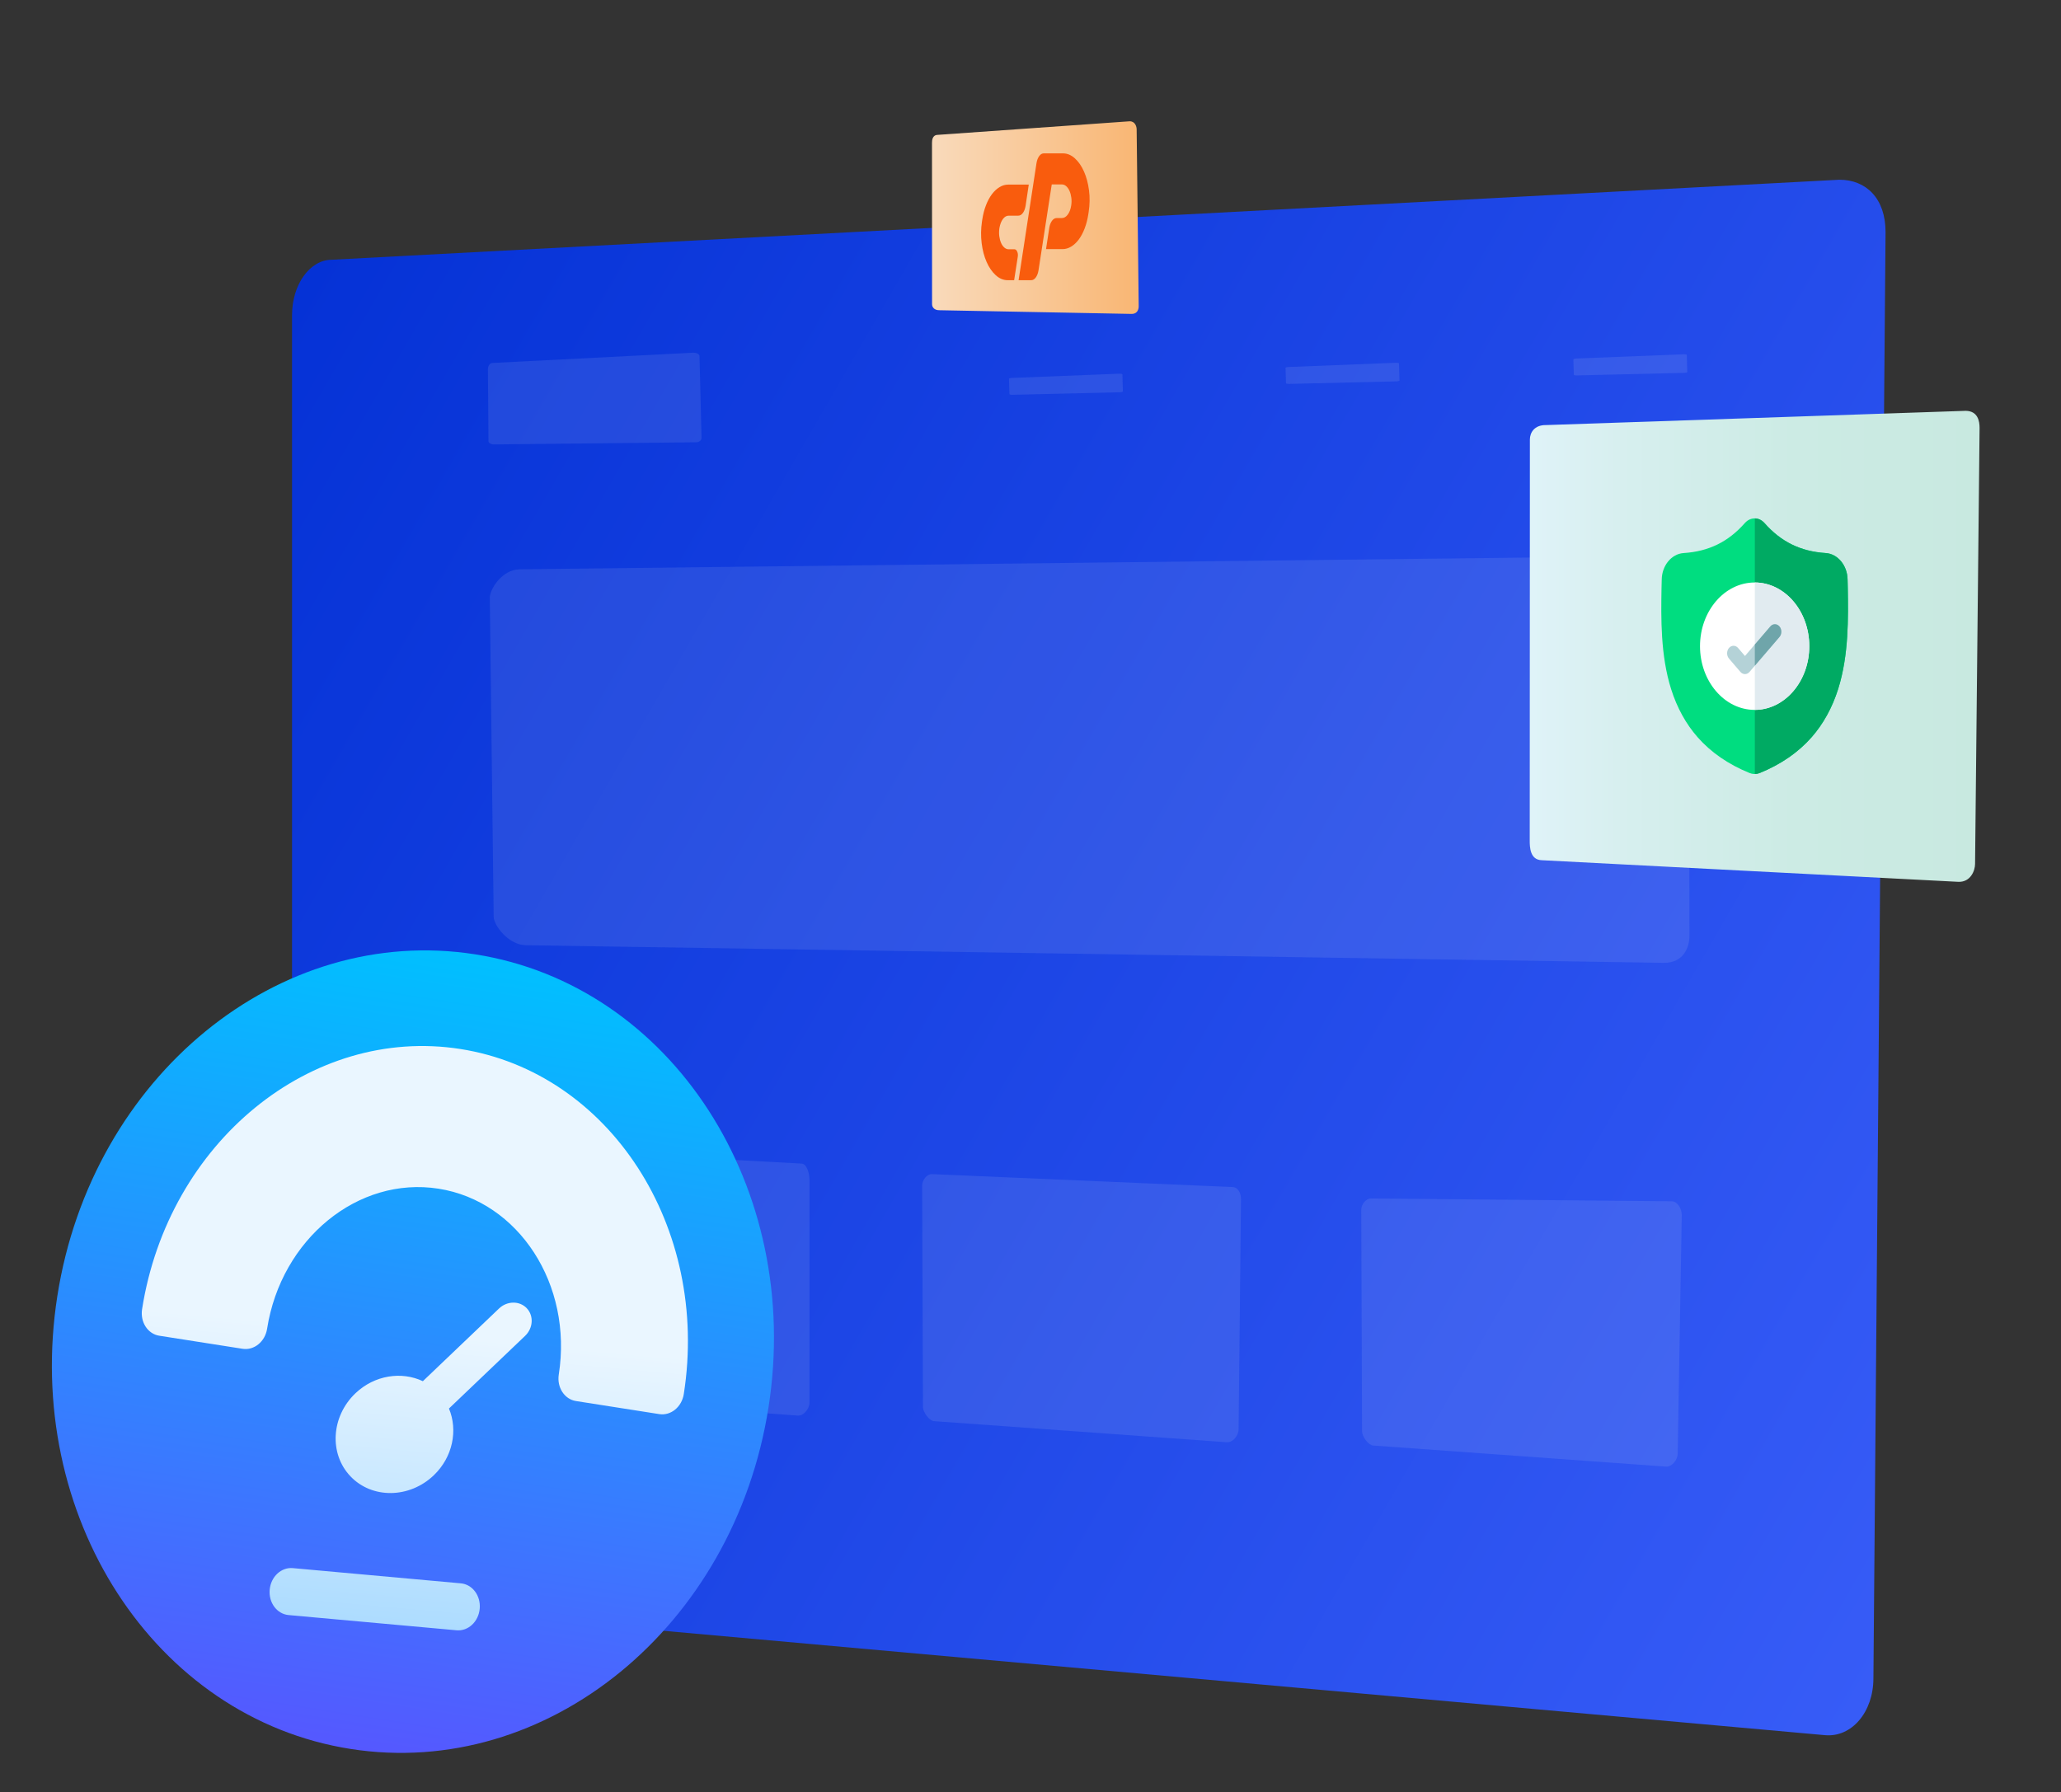
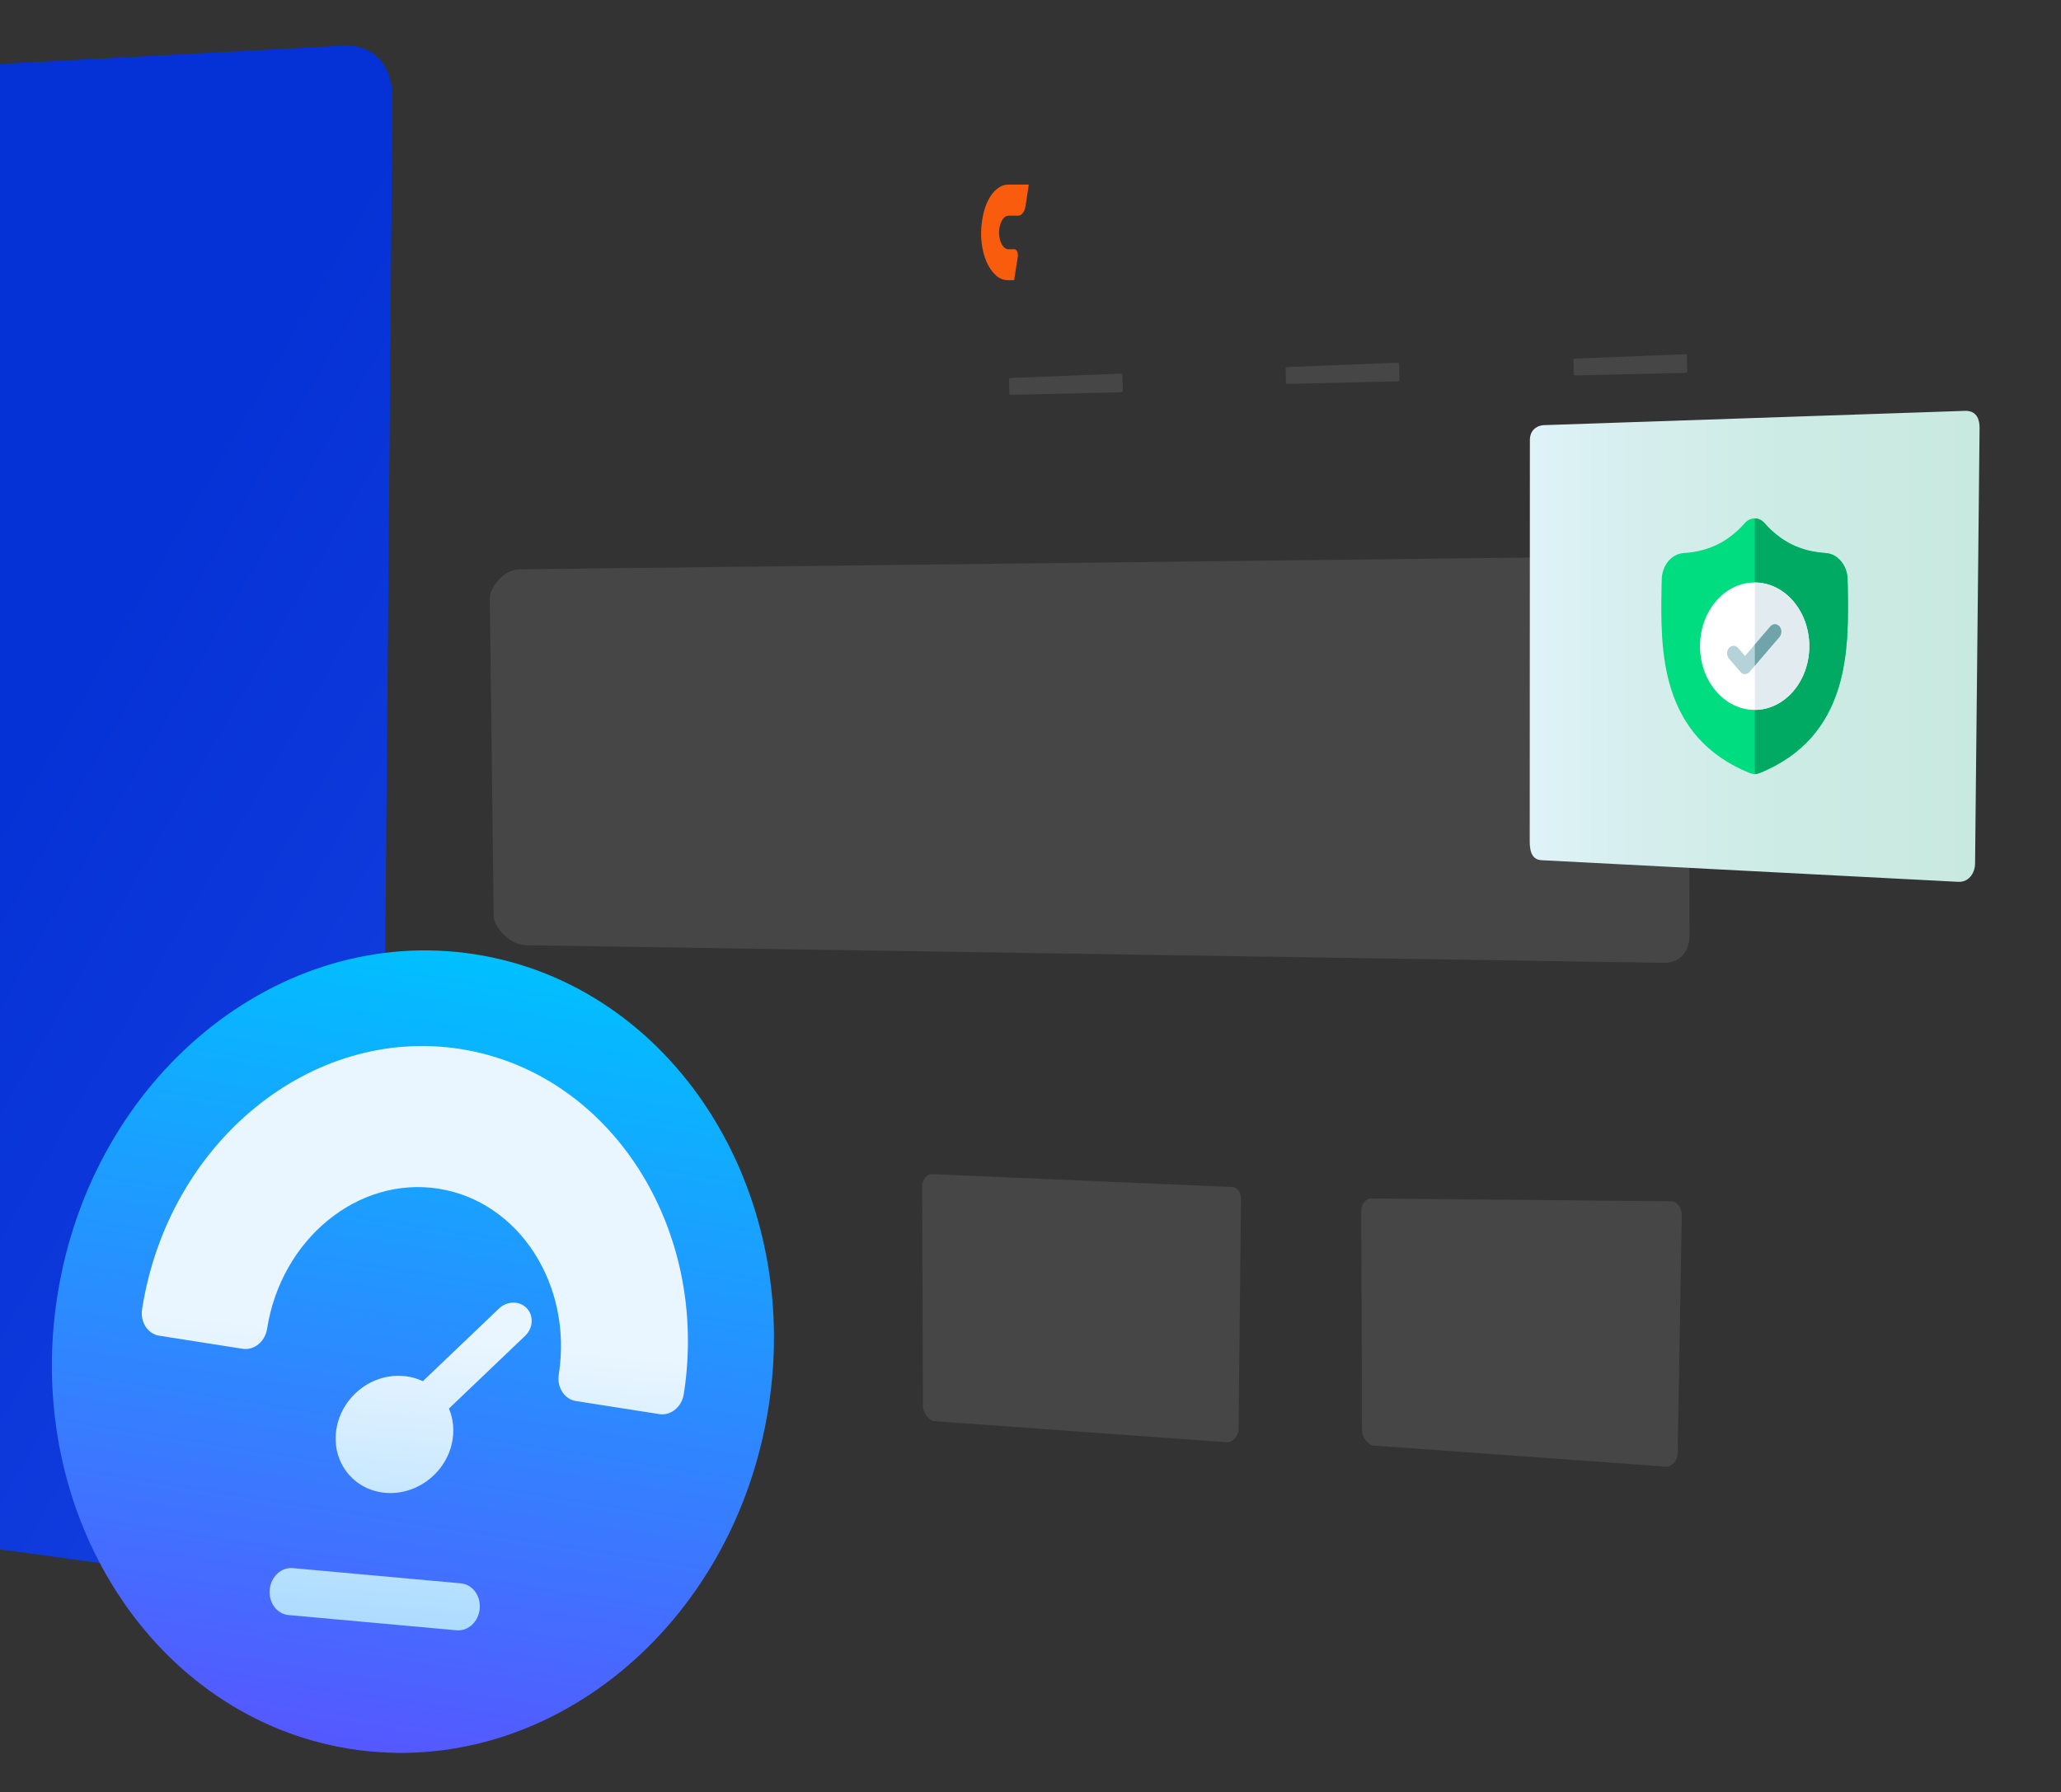
<svg xmlns="http://www.w3.org/2000/svg" version="1.1" id="Layer_1" x="0px" y="0px" width="837px" height="728px" viewBox="0 0 837 728" enable-background="new 0 0 837 728" xml:space="preserve">
  <rect x="0" y="0" width="837" height="728" fill="#333333" stroke="none" />
  <g>
    <g>
      <g>
        <g>
          <linearGradient id="SVGID_1_" gradientUnits="userSpaceOnUse" x1="221.455" y1="377.469" x2="949.659" y2="-42.96" gradientTransform="matrix(1 0 0 -1 -126.5 538.5)">
            <stop offset="0" style="stop-color:#0532D6" />
            <stop offset="1" style="stop-color:#375CF7" />
          </linearGradient>
-           <path fill="url(#SVGID_1_)" d="M134.769,650.278l606.385,54.492c10.851,0.979,19.665-9.384,19.665-23.144l4.929-587.342      c0-13.759-7.913-21.283-18.764-21.283l-612.215,32.497c-8.943,0-16.17,10.08-16.17,22.519v498.299      C118.598,638.747,125.826,649.477,134.769,650.278z" />
+           <path fill="url(#SVGID_1_)" d="M134.769,650.278c10.851,0.979,19.665-9.384,19.665-23.144l4.929-587.342      c0-13.759-7.913-21.283-18.764-21.283l-612.215,32.497c-8.943,0-16.17,10.08-16.17,22.519v498.299      C118.598,638.747,125.826,649.477,134.769,650.278z" />
          <g>
-             <path opacity="0.1" fill="#F7F5F5" enable-background="new    " d="M200.612,180.513l82.073-0.875       c1.476-0.013,2.251-1.004,2.221-1.834l-0.831-33.164c-0.03-0.833-1.243-1.448-2.713-1.372l-81.471,4.158       c-1.209,0.061-1.771,1.739-1.743,2.498l0.225,29.242C198.4,179.922,199.402,180.523,200.612,180.513z" />
            <g opacity="0.1">
              <path fill="#F7F5F5" d="M411.106,160.36l43.513-1.031c0.786-0.014,1.407-0.173,1.399-0.346l-0.192-6.94        c-0.006-0.174-0.637-0.291-1.415-0.258l-43.494,1.716c-0.647,0.024-1.156,0.172-1.152,0.331l0.176,6.272        C409.943,160.263,410.46,160.375,411.106,160.36z" />
              <path fill="#F7F5F5" d="M523.429,155.929l43.51-1.03c0.784-0.014,1.412-0.173,1.407-0.348l-0.197-6.939        c-0.005-0.175-0.643-0.29-1.419-0.259l-43.489,1.716c-0.644,0.025-1.163,0.172-1.155,0.33l0.177,6.273        C522.258,155.83,522.778,155.944,523.429,155.929z" />
              <path fill="#F7F5F5" d="M640.314,152.48l43.507-1.031c0.787-0.019,1.413-0.171,1.408-0.349l-0.196-6.939        c-0.008-0.176-0.643-0.29-1.417-0.257l-43.492,1.714c-0.647,0.027-1.158,0.172-1.154,0.331l0.177,6.272        C639.149,152.378,639.667,152.497,640.314,152.48z" />
            </g>
            <path opacity="0.1" fill="#F7F5F5" enable-background="new    " d="M213.499,383.921l462.084,7.152       c8.546,0.157,10.555-7.002,10.517-10.854l-0.137-148.729c-0.037-3.853-2.188-5.771-10.734-5.667l-464.236,5.416       c-7.043,0.083-12.109,8.048-12.076,11.543l1.573,129.558C200.522,375.839,206.458,383.771,213.499,383.921z" />
          </g>
        </g>
      </g>
      <g>
        <linearGradient id="SVGID_2_" gradientUnits="userSpaceOnUse" x1="403.996" y1="50.013" x2="487.94" y2="50.013" gradientTransform="matrix(1 0 0 -0.908 -25.5 133.8)">
          <stop offset="0.004" style="stop-color:#F9DABB" />
          <stop offset="1" style="stop-color:#F9B673" />
        </linearGradient>
-         <path fill="url(#SVGID_2_)" d="M378.524,123.565l-0.028-65.447c0-1.107,0.112-3.292,2.337-3.342l77.904-5.51     c2.256-0.051,2.873,2.157,2.873,3.279l0.83,71.882c0,1.118-0.485,3.038-2.743,3.073l-78.146-1.496     C379.324,126.041,378.524,124.678,378.524,123.565z" />
        <g>
          <path fill="#F95C0D" d="M409.458,74.977h8.339l-1.29,8.627c-0.195,1.204-0.567,2.168-1.105,2.898      c-0.543,0.73-1.17,1.097-1.882,1.097h-3.876c-0.885,0-1.668,0.452-2.344,1.354c-0.677,0.899-1.149,2.124-1.421,3.668      c-0.17,1.16-0.193,2.256-0.056,3.285c0.134,1.031,0.376,1.942,0.721,2.739c0.344,0.794,0.787,1.427,1.329,1.899      c0.539,0.472,1.129,0.708,1.772,0.708h2.361c0.443,0,0.806,0.313,1.087,0.935c0.284,0.622,0.364,1.321,0.242,2.091l-1.475,9.531      h-2.584c-1.772,0-3.403-0.676-4.89-2.03c-1.489-1.354-2.723-3.144-3.707-5.378c-0.984-2.23-1.655-4.774-2.012-7.631      c-0.355-2.853-0.314-5.784,0.13-8.788l0.149-0.967c0.319-2.06,0.817-3.961,1.493-5.698c0.677-1.738,1.478-3.219,2.401-4.444      c0.92-1.221,1.95-2.178,3.08-2.864C407.047,75.32,408.226,74.977,409.458,74.977z" />
-           <path fill="#F95C0D" d="M413.665,113.805l7.268-47.521c0.197-1.202,0.564-2.167,1.107-2.9c0.54-0.729,1.165-1.094,1.883-1.094      h7.713c1.773,0,3.399,0.674,4.889,2.03c1.49,1.351,2.727,3.142,3.71,5.375c0.983,2.235,1.659,4.778,2.031,7.633      c0.369,2.854,0.318,5.782-0.146,8.787l-0.147,0.967c-0.321,2.063-0.81,3.961-1.477,5.7c-0.666,1.74-1.461,3.233-2.383,4.479      c-0.925,1.243-1.954,2.208-3.083,2.895c-1.132,0.688-2.313,1.032-3.543,1.032h-6.681l1.328-8.694      c0.196-1.16,0.568-2.104,1.106-2.834c0.542-0.729,1.169-1.094,1.882-1.094h2.14c0.888,0,1.684-0.472,2.382-1.417      c0.7-0.945,1.161-2.168,1.386-3.67c0.171-1.073,0.189-2.125,0.054-3.156c-0.137-1.031-0.374-1.94-0.718-2.74      c-0.341-0.791-0.787-1.436-1.326-1.93c-0.541-0.493-1.133-0.74-1.773-0.74h-4.135l-5.387,34.966      c-0.197,1.159-0.568,2.103-1.106,2.834c-0.541,0.73-1.154,1.093-1.844,1.093H413.665L413.665,113.805z" />
        </g>
      </g>
      <g>
        <g>
          <linearGradient id="SVGID_3_" gradientUnits="userSpaceOnUse" x1="646.741" y1="-477.477" x2="829.431" y2="-477.477" gradientTransform="matrix(1 0 0 1 -25.5 740)">
            <stop offset="0.004" style="stop-color:#DFF3F8" />
            <stop offset="0.197" style="stop-color:#D7EFEF" />
            <stop offset="0.59" style="stop-color:#CCEBE4" />
            <stop offset="1" style="stop-color:#C8E9E0" />
          </linearGradient>
          <path fill="url(#SVGID_3_)" d="M621.306,178.496l-0.064,162.885c0,2.656,0.083,7.892,4.926,8.013l169.226,8.783      c4.916,0.12,6.708-4.591,6.708-7.279l1.83-177.147c0-2.679-0.686-6.804-5.604-6.884l-170.435,5.784      C623.048,172.566,621.306,175.829,621.306,178.496z" />
        </g>
        <g id="surface1">
          <path fill="#00DD80" d="M746.491,279.882c-2.394,7.561-6.014,14.138-10.761,19.542c-5.402,6.152-12.474,11.038-21.023,14.525      c-0.279,0.114-0.572,0.208-0.869,0.276c-0.386,0.09-0.785,0.138-1.175,0.142h-0.076c-0.418,0-0.839-0.048-1.254-0.142      c-0.294-0.069-0.582-0.163-0.861-0.273c-8.56-3.482-15.643-8.367-21.05-14.518c-4.749-5.404-8.368-11.975-10.758-19.538      c-4.344-13.749-4.098-28.896-3.897-41.068l0.006-0.187c0.038-1.007,0.064-2.062,0.078-3.227      c0.07-5.726,3.978-10.461,8.886-10.779c10.237-0.667,18.153-4.559,24.921-12.25l0.058-0.063      c1.125-1.202,2.542-1.792,3.949-1.767c1.358,0.021,2.71,0.608,3.798,1.767l0.058,0.063c6.766,7.691,14.686,11.582,24.92,12.25      c4.913,0.317,8.814,5.054,8.886,10.779c0.016,1.174,0.041,2.228,0.08,3.227l0.003,0.078      C750.607,250.915,750.852,266.091,746.491,279.882z" />
          <path fill="#00AA63" d="M746.491,279.882c-2.394,7.561-6.014,14.138-10.761,19.542c-5.402,6.152-12.474,11.038-21.023,14.525      c-0.279,0.114-0.572,0.208-0.869,0.276c-0.386,0.09-0.785,0.138-1.175,0.142V210.555c1.358,0.02,2.71,0.608,3.798,1.767      l0.058,0.063c6.766,7.691,14.687,11.582,24.92,12.25c4.912,0.317,8.815,5.054,8.886,10.779c0.015,1.174,0.041,2.228,0.08,3.227      l0.003,0.078C750.607,250.915,750.852,266.091,746.491,279.882z" />
          <path fill="#FFFFFF" d="M734.773,262.461c0,14.236-9.91,25.824-22.11,25.873h-0.076c-12.236,0-22.191-11.607-22.191-25.873      c0-14.265,9.956-25.872,22.191-25.872h0.076C724.862,236.64,734.773,248.228,734.773,262.461z" />
          <path fill="#E1EBF0" d="M734.773,262.461c0,14.236-9.91,25.824-22.11,25.873v-51.745      C724.862,236.64,734.773,248.228,734.773,262.461z" />
          <path fill="#B4D2D7" d="M722.657,258.736l-9.994,11.654l-2.159,2.519c-0.509,0.595-1.18,0.892-1.847,0.892      c-0.668,0-1.339-0.297-1.85-0.892l-4.642-5.417c-1.02-1.19-1.02-3.118,0-4.309c1.018-1.188,2.672-1.188,3.693,0l2.798,3.261      l10.308-12.016c1.019-1.191,2.674-1.191,3.691,0C723.677,255.618,723.677,257.548,722.657,258.736z" />
          <path fill="#6FA5AA" d="M722.657,258.736l-9.994,11.654v-8.616l6.301-7.344c1.019-1.191,2.674-1.191,3.692,0      C723.677,255.618,723.677,257.548,722.657,258.736z" />
        </g>
      </g>
-       <path opacity="0.1" fill="#F7F5F5" enable-background="new    " d="M205.019,566.391l119.018,8.575    c2.247,0.179,4.703-2.663,4.703-5.276v-90.5c0-2.616-1.077-6.585-3.323-6.585l-121.329-6.553c-1.85,0-3.856,2.292-3.856,4.664    l0.32,89.808C200.555,562.896,203.17,566.231,205.019,566.391z" />
      <path opacity="0.1" fill="#F7F5F5" enable-background="new    " d="M557.609,587.125l119.018,8.572    c2.249,0.179,4.704-2.664,4.704-5.277l1.659-96.954c0-2.615-1.827-5.547-4.073-5.547l-122.232-1.137    c-1.854,0-3.86,2.294-3.86,4.666l0.324,89.807C553.146,583.631,555.76,586.966,557.609,587.125z" />
      <path opacity="0.1" fill="#F7F5F5" enable-background="new    " d="M379.286,577.228l119.019,8.572    c2.247,0.181,4.701-2.662,4.701-5.277l0.975-93.445c0-2.616-1.292-4.946-3.538-4.946l-122.086-5.244    c-1.851,0-3.859,2.295-3.859,4.664l0.322,89.808C374.823,573.732,377.438,577.066,379.286,577.228z" />
    </g>
    <g id="Speedometer_2_">
      <g>
        <g>
          <linearGradient id="SVGID_4_" gradientUnits="userSpaceOnUse" x1="288.856" y1="-385.779" x2="288.856" y2="-59.077" gradientTransform="matrix(1.154 0.181 0.155 -0.988 -131.275 276.976)">
            <stop offset="0" style="stop-color:#5558FF" />
            <stop offset="1" style="stop-color:#00C0FF" />
          </linearGradient>
          <path fill="url(#SVGID_4_)" d="M192.995,387.621c79.752,12.503,133.076,94.887,119.104,184.014      c-13.973,89.128-89.952,151.237-169.703,138.736C62.645,697.867,9.322,615.483,23.294,526.355      C37.266,437.229,113.244,375.118,192.995,387.621z" />
        </g>
      </g>
      <g>
        <g>
          <linearGradient id="SVGID_5_" gradientUnits="userSpaceOnUse" x1="293.983" y1="-324.669" x2="293.983" y2="-89.174" gradientTransform="matrix(1.164 0.105 0.09 -0.996 -154.983 305.346)">
            <stop offset="0" style="stop-color:#ADDCFF" />
            <stop offset="0.503" style="stop-color:#EAF6FF" />
            <stop offset="1" style="stop-color:#EAF6FF" />
          </linearGradient>
          <path fill="url(#SVGID_5_)" d="M186.966,426.072c-60.648-9.51-118.639,37.9-129.264,105.68      c-0.818,5.226,2.302,10.046,6.98,10.778l33.844,5.307c4.678,0.733,9.125-2.899,9.944-8.126      c5.721-36.493,36.95-62.024,69.604-56.905c32.655,5.119,54.574,38.982,48.853,75.476c-0.822,5.226,2.303,10.045,6.977,10.78      l33.846,5.305c4.677,0.733,9.124-2.899,9.943-8.127C288.315,498.461,247.616,435.582,186.966,426.072z M213.908,531.345      c-2.931-3.066-7.969-3.006-11.264,0.145l-30.917,29.508c-8.63-4.089-19.63-2.487-27.395,4.921      c-9.866,9.418-10.758,24.554-1.992,33.738c8.769,9.188,23.93,9.002,33.796-0.414c7.764-7.412,9.878-18.33,6.191-27.141      l30.917-29.51C216.541,539.447,216.837,534.414,213.908,531.345z M187.155,643.104l-68.235-6.183      c-4.714-0.429-8.916,3.491-9.394,8.761c-0.478,5.271,2.952,9.878,7.665,10.305l68.235,6.185c4.713,0.428,8.917-3.49,9.394-8.762      C195.3,648.142,191.87,643.533,187.155,643.104z" />
        </g>
      </g>
    </g>
  </g>
</svg>